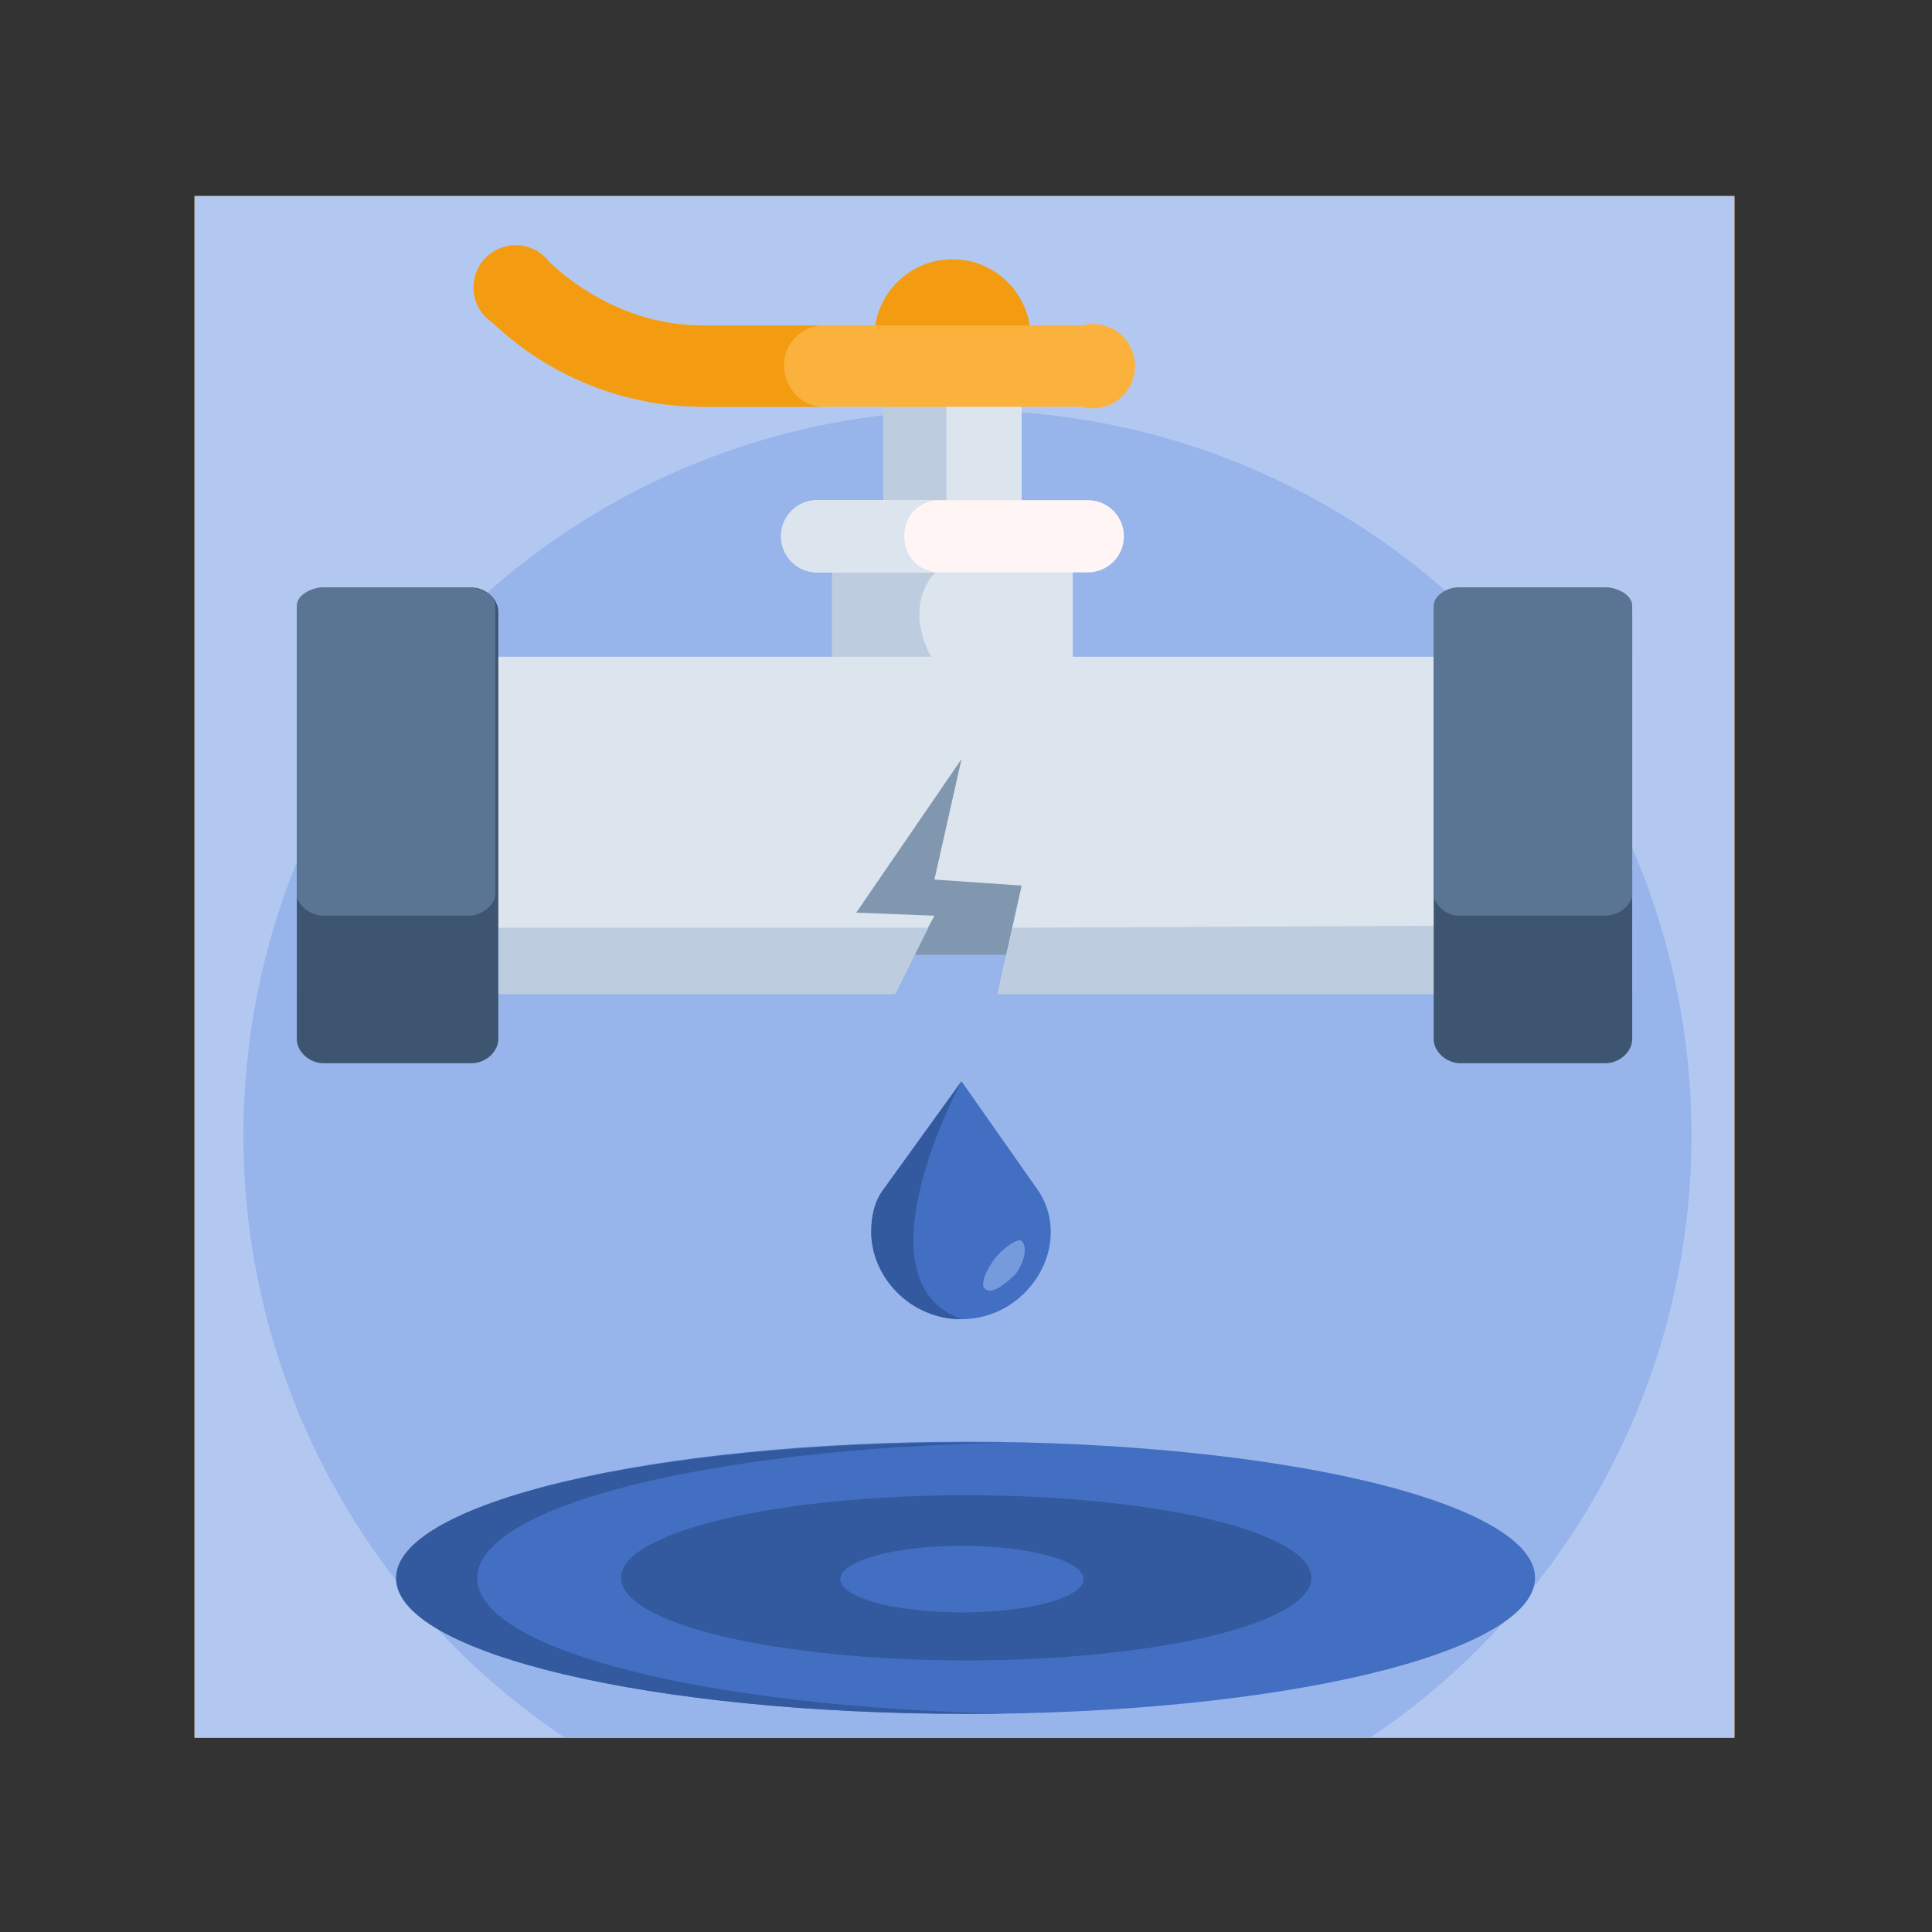
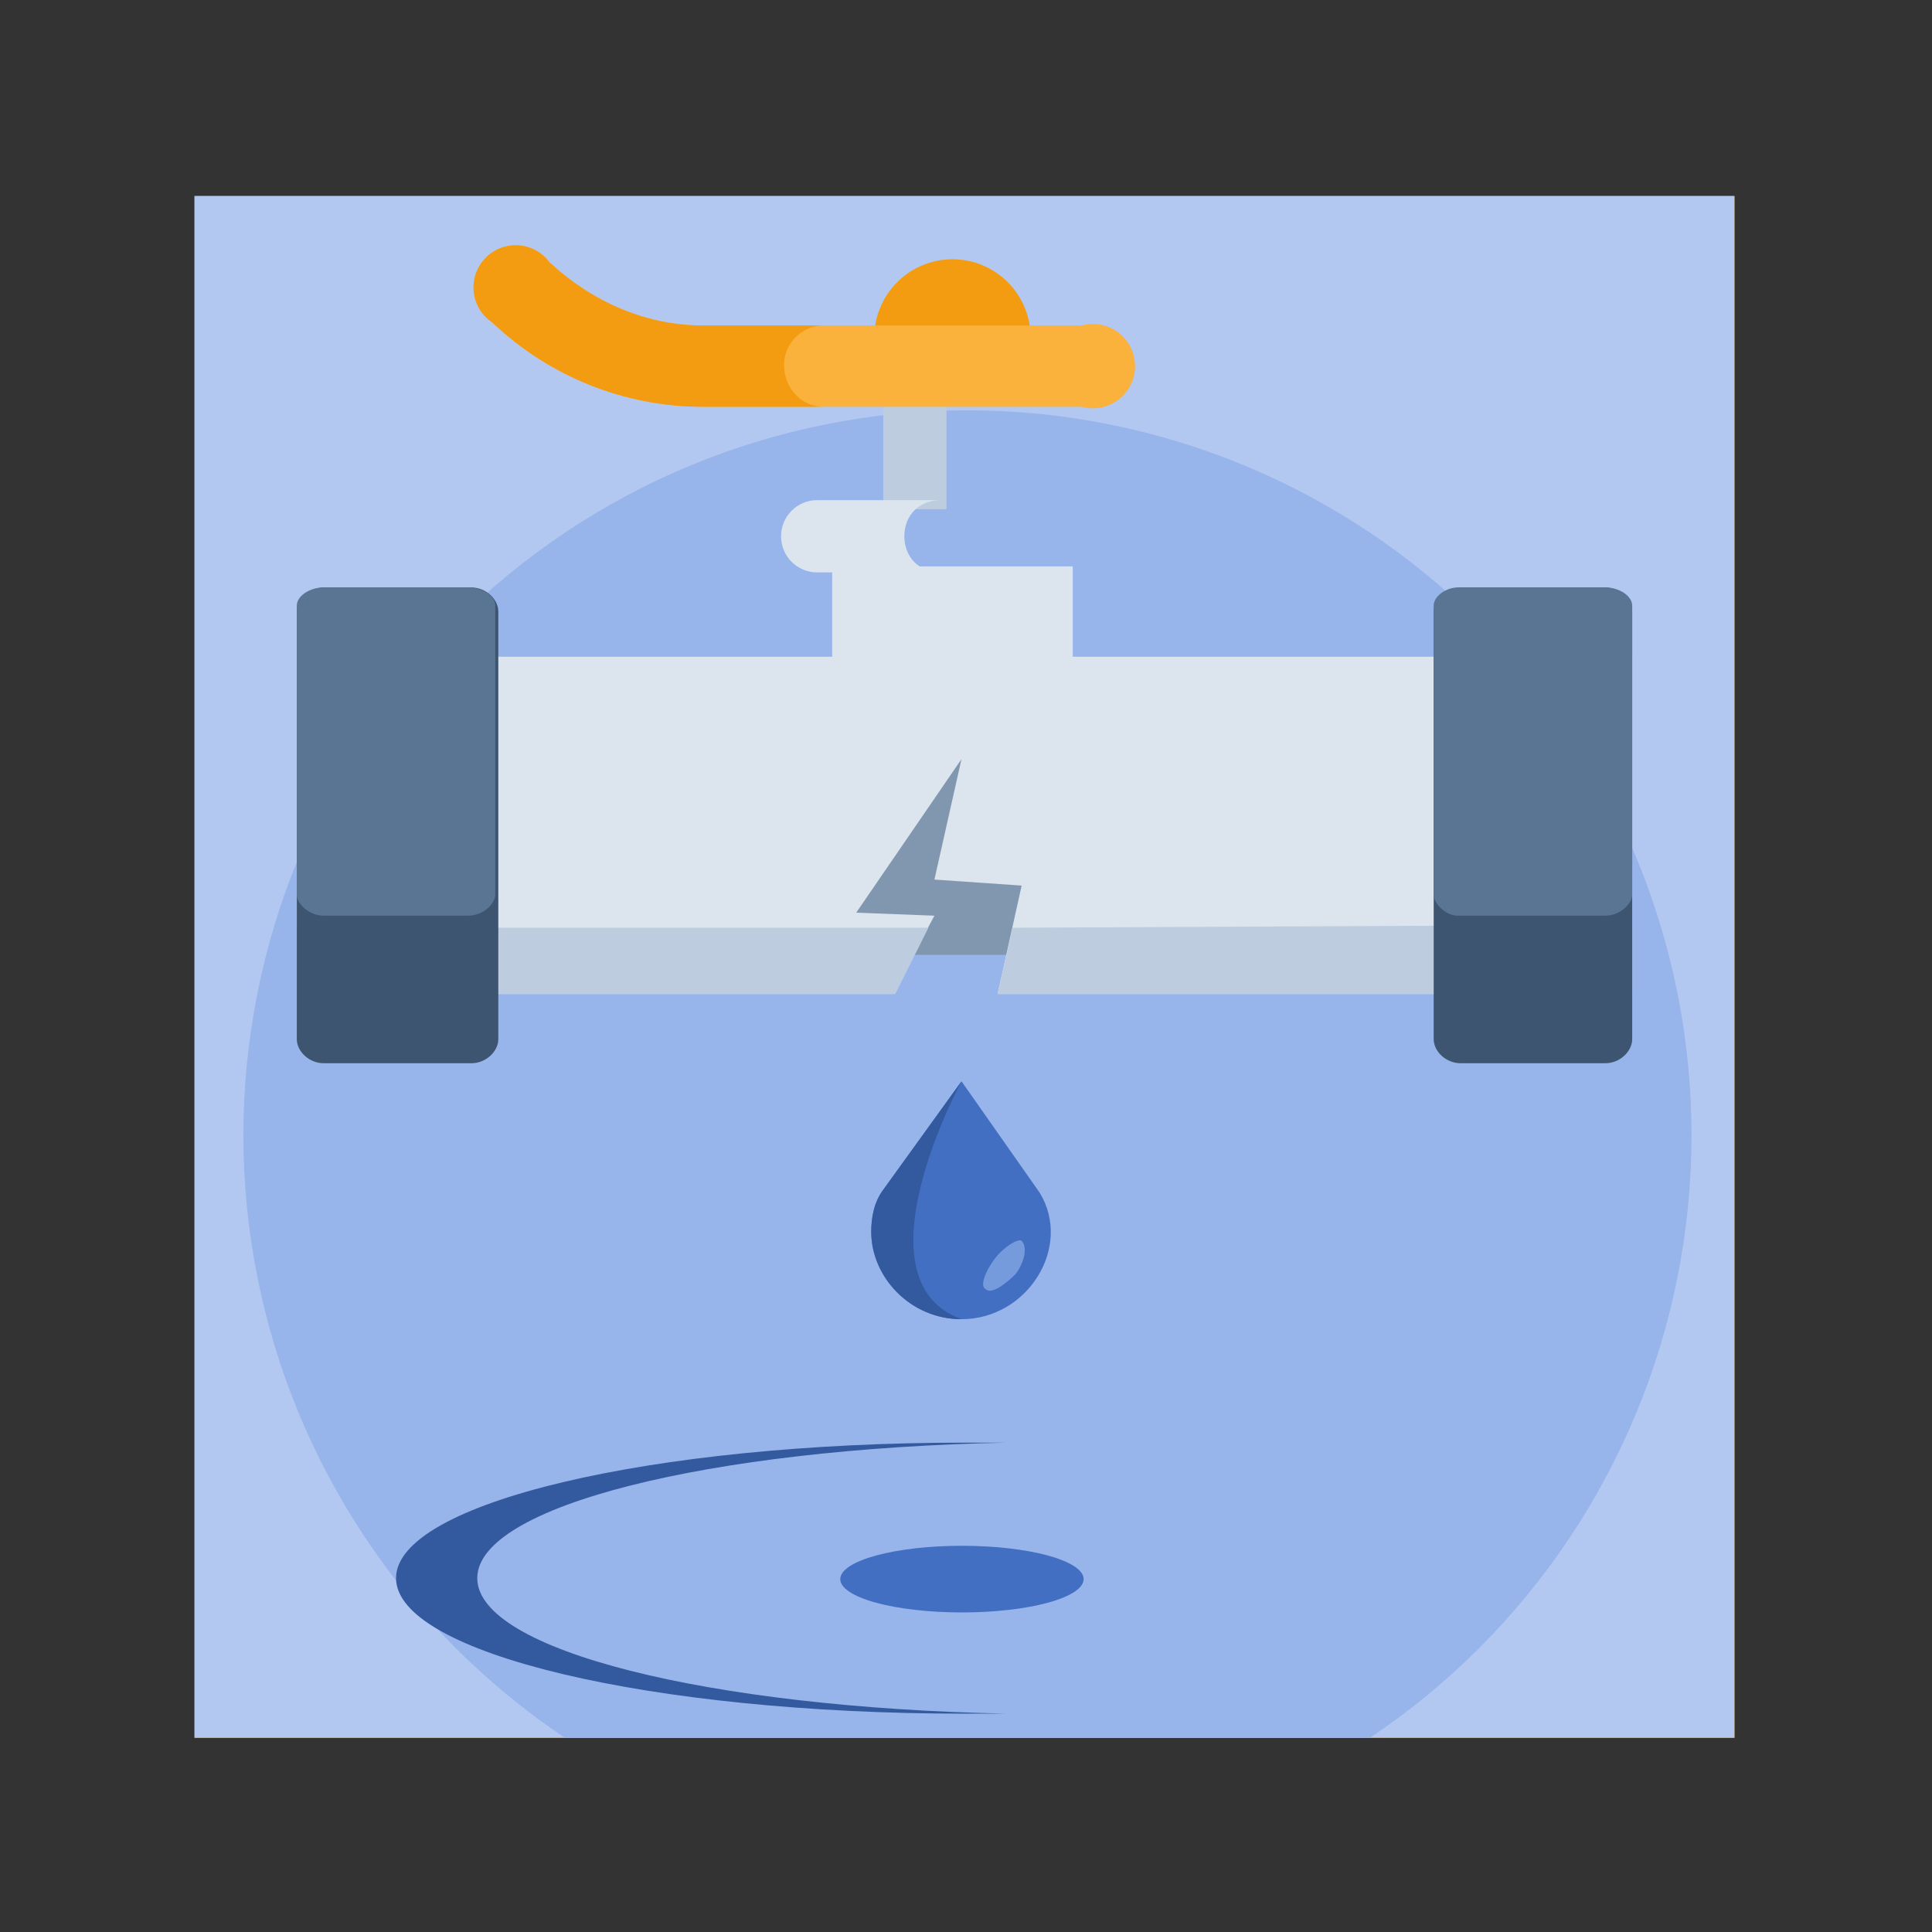
<svg xmlns="http://www.w3.org/2000/svg" width="500" zoomAndPan="magnify" viewBox="0 0 375 375" height="500" preserveAspectRatio="xMidYMid meet" version="1.0">
  <rect x="0" y="0" width="375" height="375" fill="#333333" stroke="none" />
  <defs>
    <clipPath id="47777a871a">
      <path d="M 37.5 38.047 L 337 38.047 L 337 337.297 L 37.5 337.297 Z M 37.5 38.047 " clip-rule="nonzero" />
    </clipPath>
    <clipPath id="b479253526">
      <path d="M 37.758 38.047 L 336.656 38.047 L 336.656 337.297 L 37.758 337.297 Z M 37.758 38.047 " clip-rule="nonzero" />
    </clipPath>
    <clipPath id="83a6b289bb">
      <path d="M 47 79 L 329 79 L 329 337.297 L 47 337.297 Z M 47 79 " clip-rule="nonzero" />
    </clipPath>
  </defs>
  <g clip-path="url(#47777a871a)">
    <path fill="#f39c12" d="M 37.758 38.047 L 336.656 38.047 L 336.656 337.297 L 37.758 337.297 Z M 37.758 38.047 " fill-opacity="1" fill-rule="evenodd" />
  </g>
  <g clip-path="url(#b479253526)">
    <path fill="#b3c8f0" d="M 37.758 38.047 L 336.656 38.047 L 336.656 337.297 L 37.758 337.297 Z M 37.758 38.047 " fill-opacity="1" fill-rule="evenodd" />
  </g>
  <g clip-path="url(#83a6b289bb)">
    <path fill="#97b4eb" d="M 328.32 220.352 C 328.32 222.652 328.266 224.953 328.152 227.254 C 328.039 229.555 327.871 231.852 327.645 234.141 C 327.418 236.434 327.137 238.719 326.801 240.996 C 326.461 243.273 326.07 245.543 325.621 247.801 C 325.172 250.059 324.668 252.305 324.109 254.539 C 323.551 256.773 322.938 258.992 322.27 261.195 C 321.602 263.398 320.879 265.586 320.105 267.754 C 319.332 269.922 318.504 272.066 317.621 274.195 C 316.742 276.324 315.812 278.426 314.828 280.508 C 313.844 282.59 312.809 284.648 311.727 286.68 C 310.641 288.707 309.508 290.711 308.324 292.688 C 307.145 294.664 305.914 296.605 304.637 298.523 C 303.359 300.438 302.035 302.32 300.664 304.168 C 299.293 306.02 297.879 307.832 296.418 309.613 C 294.961 311.395 293.457 313.137 291.914 314.844 C 290.371 316.547 288.785 318.215 287.156 319.844 C 285.531 321.473 283.867 323.059 282.16 324.605 C 280.457 326.152 278.715 327.656 276.938 329.117 C 275.16 330.578 273.348 331.992 271.5 333.367 C 269.652 334.738 267.773 336.062 265.859 337.344 C 263.949 338.621 262.004 339.852 260.031 341.039 C 258.059 342.223 256.059 343.355 254.031 344.441 C 252.004 345.527 249.949 346.562 247.867 347.547 C 245.789 348.531 243.688 349.465 241.562 350.344 C 239.438 351.227 237.293 352.055 235.125 352.832 C 232.961 353.605 230.777 354.328 228.578 354.996 C 226.375 355.664 224.16 356.281 221.93 356.84 C 219.699 357.398 217.453 357.902 215.199 358.352 C 212.941 358.801 210.676 359.195 208.402 359.531 C 206.125 359.871 203.844 360.152 201.555 360.379 C 199.266 360.605 196.973 360.773 194.676 360.887 C 192.379 361 190.082 361.055 187.781 361.055 C 185.48 361.055 183.18 361 180.883 360.887 C 178.586 360.773 176.293 360.605 174.004 360.379 C 171.715 360.152 169.434 359.871 167.16 359.531 C 164.883 359.195 162.617 358.801 160.363 358.352 C 158.105 357.902 155.863 357.398 153.633 356.84 C 151.402 356.281 149.184 355.664 146.984 354.996 C 144.781 354.328 142.598 353.605 140.434 352.832 C 138.27 352.055 136.121 351.227 133.996 350.344 C 131.871 349.465 129.77 348.531 127.691 347.547 C 125.613 346.562 123.559 345.527 121.531 344.441 C 119.5 343.355 117.5 342.223 115.527 341.039 C 113.555 339.852 111.613 338.621 109.699 337.344 C 107.789 336.062 105.906 334.738 104.059 333.367 C 102.211 331.992 100.398 330.578 98.621 329.117 C 96.844 327.656 95.102 326.152 93.398 324.605 C 91.695 323.059 90.027 321.473 88.402 319.844 C 86.777 318.215 85.191 316.547 83.645 314.844 C 82.102 313.137 80.602 311.395 79.141 309.613 C 77.684 307.832 76.266 306.02 74.898 304.168 C 73.527 302.32 72.203 300.438 70.926 298.523 C 69.648 296.605 68.418 294.664 67.234 292.688 C 66.051 290.711 64.918 288.707 63.836 286.68 C 62.75 284.648 61.715 282.59 60.734 280.508 C 59.75 278.426 58.816 276.324 57.938 274.195 C 57.059 272.066 56.23 269.922 55.453 267.754 C 54.68 265.586 53.957 263.398 53.293 261.195 C 52.625 258.992 52.012 256.773 51.453 254.539 C 50.891 252.305 50.387 250.059 49.941 247.801 C 49.492 245.543 49.098 243.273 48.762 240.996 C 48.422 238.719 48.141 236.434 47.918 234.141 C 47.691 231.852 47.523 229.555 47.41 227.254 C 47.297 224.953 47.238 222.652 47.238 220.352 C 47.238 218.047 47.297 215.746 47.41 213.445 C 47.523 211.145 47.691 208.852 47.918 206.559 C 48.141 204.266 48.422 201.98 48.762 199.703 C 49.098 197.426 49.492 195.156 49.941 192.898 C 50.387 190.641 50.891 188.395 51.453 186.16 C 52.012 183.926 52.625 181.707 53.293 179.504 C 53.957 177.301 54.68 175.117 55.453 172.949 C 56.23 170.777 57.059 168.633 57.938 166.504 C 58.816 164.375 59.75 162.273 60.734 160.191 C 61.715 158.109 62.75 156.051 63.836 154.02 C 64.918 151.992 66.051 149.988 67.234 148.012 C 68.418 146.039 69.648 144.094 70.926 142.18 C 72.203 140.262 73.527 138.383 74.898 136.531 C 76.266 134.684 77.68 132.867 79.141 131.086 C 80.602 129.309 82.102 127.562 83.645 125.859 C 85.191 124.152 86.777 122.484 88.402 120.855 C 90.027 119.227 91.695 117.641 93.398 116.094 C 95.102 114.547 96.844 113.043 98.621 111.582 C 100.398 110.121 102.211 108.707 104.059 107.332 C 105.906 105.961 107.789 104.637 109.699 103.355 C 111.613 102.078 113.555 100.848 115.527 99.664 C 117.5 98.477 119.5 97.344 121.531 96.258 C 123.559 95.172 125.613 94.137 127.691 93.152 C 129.77 92.168 131.871 91.234 133.996 90.355 C 136.121 89.473 138.27 88.645 140.434 87.867 C 142.598 87.094 144.781 86.371 146.984 85.703 C 149.184 85.035 151.402 84.422 153.633 83.859 C 155.863 83.301 158.105 82.797 160.363 82.348 C 162.617 81.898 164.883 81.504 167.16 81.168 C 169.434 80.828 171.715 80.547 174.004 80.32 C 176.293 80.094 178.586 79.926 180.883 79.812 C 183.18 79.699 185.48 79.645 187.781 79.645 C 190.082 79.645 192.379 79.699 194.676 79.812 C 196.973 79.926 199.266 80.094 201.555 80.32 C 203.844 80.547 206.125 80.828 208.402 81.168 C 210.676 81.504 212.941 81.898 215.199 82.348 C 217.453 82.797 219.699 83.301 221.93 83.859 C 224.16 84.422 226.375 85.035 228.578 85.703 C 230.777 86.371 232.961 87.094 235.125 87.867 C 237.293 88.645 239.438 89.473 241.562 90.355 C 243.688 91.234 245.789 92.168 247.871 93.152 C 249.949 94.137 252.004 95.172 254.031 96.258 C 256.059 97.344 258.059 98.477 260.031 99.664 C 262.004 100.848 263.949 102.078 265.859 103.355 C 267.773 104.637 269.652 105.961 271.5 107.332 C 273.348 108.707 275.16 110.121 276.938 111.582 C 278.715 113.043 280.457 114.547 282.16 116.094 C 283.867 117.641 285.531 119.227 287.156 120.855 C 288.785 122.484 290.371 124.152 291.914 125.859 C 293.457 127.562 294.961 129.309 296.418 131.086 C 297.879 132.867 299.293 134.684 300.664 136.531 C 302.035 138.383 303.359 140.262 304.637 142.18 C 305.914 144.094 307.145 146.039 308.324 148.012 C 309.508 149.988 310.641 151.992 311.727 154.02 C 312.809 156.051 313.844 158.109 314.828 160.191 C 315.812 162.273 316.742 164.375 317.621 166.504 C 318.504 168.633 319.332 170.777 320.105 172.949 C 320.879 175.117 321.602 177.301 322.27 179.504 C 322.938 181.707 323.551 183.926 324.109 186.16 C 324.668 188.395 325.172 190.641 325.621 192.898 C 326.07 195.156 326.461 197.426 326.801 199.703 C 327.137 201.98 327.418 204.266 327.645 206.559 C 327.871 208.852 328.039 211.145 328.152 213.445 C 328.266 215.746 328.32 218.047 328.32 220.352 Z M 328.32 220.352 " fill-opacity="1" fill-rule="nonzero" />
  </g>
-   <path fill="#426fc2" d="M 297.953 306.254 C 297.953 306.688 297.91 307.117 297.82 307.551 C 297.734 307.98 297.602 308.414 297.422 308.844 C 297.246 309.273 297.023 309.703 296.762 310.129 C 296.496 310.559 296.188 310.984 295.832 311.406 C 295.48 311.832 295.086 312.254 294.645 312.672 C 294.207 313.094 293.727 313.508 293.199 313.922 C 292.676 314.336 292.109 314.746 291.5 315.152 C 290.891 315.562 290.242 315.965 289.551 316.363 C 288.859 316.762 288.125 317.156 287.355 317.551 C 286.582 317.941 285.77 318.324 284.918 318.707 C 284.066 319.09 283.176 319.465 282.246 319.836 C 281.316 320.207 280.352 320.57 279.348 320.93 C 278.344 321.289 277.301 321.645 276.227 321.992 C 275.148 322.34 274.039 322.68 272.891 323.012 C 271.746 323.348 270.566 323.676 269.352 323.996 C 268.137 324.316 266.891 324.629 265.613 324.934 C 264.336 325.238 263.027 325.539 261.691 325.828 C 260.352 326.117 258.984 326.402 257.586 326.676 C 256.188 326.949 254.766 327.215 253.312 327.473 C 251.863 327.73 250.387 327.98 248.883 328.219 C 247.379 328.461 245.855 328.691 244.305 328.914 C 242.754 329.137 241.184 329.348 239.59 329.551 C 237.996 329.754 236.383 329.949 234.746 330.137 C 233.113 330.32 231.461 330.496 229.793 330.66 C 228.125 330.824 226.438 330.98 224.738 331.125 C 223.035 331.273 221.32 331.406 219.59 331.535 C 217.863 331.66 216.121 331.773 214.367 331.879 C 212.613 331.984 210.852 332.078 209.078 332.164 C 207.309 332.246 205.527 332.32 203.738 332.387 C 201.953 332.449 200.16 332.5 198.363 332.543 C 196.562 332.586 194.762 332.617 192.957 332.641 C 191.152 332.66 189.348 332.672 187.539 332.672 C 185.73 332.672 183.926 332.66 182.121 332.641 C 180.316 332.617 178.516 332.586 176.715 332.543 C 174.918 332.5 173.125 332.449 171.336 332.387 C 169.551 332.32 167.77 332.246 165.996 332.164 C 164.227 332.078 162.461 331.984 160.711 331.879 C 158.957 331.773 157.215 331.66 155.488 331.535 C 153.758 331.406 152.043 331.273 150.34 331.125 C 148.641 330.98 146.953 330.824 145.285 330.66 C 143.613 330.496 141.965 330.32 140.328 330.137 C 138.695 329.949 137.082 329.754 135.488 329.551 C 133.895 329.348 132.324 329.137 130.773 328.914 C 129.223 328.691 127.699 328.461 126.195 328.219 C 124.691 327.98 123.215 327.73 121.766 327.473 C 120.312 327.215 118.887 326.949 117.492 326.676 C 116.094 326.402 114.727 326.117 113.387 325.828 C 112.051 325.539 110.742 325.238 109.461 324.934 C 108.184 324.629 106.938 324.316 105.727 323.996 C 104.512 323.676 103.332 323.348 102.188 323.012 C 101.039 322.68 99.93 322.34 98.852 321.992 C 97.773 321.645 96.734 321.289 95.73 320.93 C 94.727 320.57 93.762 320.207 92.832 319.836 C 91.902 319.465 91.012 319.09 90.16 318.707 C 89.309 318.324 88.496 317.941 87.723 317.551 C 86.949 317.156 86.219 316.762 85.527 316.363 C 84.836 315.965 84.188 315.562 83.578 315.152 C 82.969 314.746 82.402 314.336 81.879 313.922 C 81.352 313.508 80.871 313.094 80.43 312.672 C 79.992 312.254 79.598 311.832 79.246 311.406 C 78.891 310.984 78.582 310.559 78.316 310.129 C 78.051 309.703 77.832 309.273 77.652 308.844 C 77.477 308.414 77.344 307.98 77.254 307.551 C 77.168 307.117 77.121 306.688 77.121 306.254 C 77.121 305.82 77.168 305.391 77.254 304.957 C 77.344 304.527 77.477 304.094 77.652 303.664 C 77.832 303.234 78.051 302.805 78.316 302.379 C 78.582 301.949 78.891 301.523 79.246 301.102 C 79.598 300.676 79.992 300.254 80.43 299.836 C 80.871 299.414 81.352 299 81.879 298.586 C 82.402 298.172 82.969 297.762 83.578 297.355 C 84.188 296.949 84.836 296.543 85.527 296.145 C 86.219 295.746 86.949 295.352 87.723 294.961 C 88.496 294.57 89.309 294.184 90.16 293.801 C 91.012 293.418 91.902 293.043 92.832 292.672 C 93.762 292.301 94.727 291.938 95.73 291.578 C 96.734 291.219 97.773 290.863 98.852 290.516 C 99.93 290.172 101.039 289.828 102.188 289.496 C 103.332 289.16 104.512 288.832 105.727 288.512 C 106.938 288.191 108.184 287.879 109.461 287.574 C 110.742 287.27 112.051 286.969 113.387 286.68 C 114.727 286.391 116.094 286.109 117.492 285.832 C 118.887 285.559 120.312 285.293 121.766 285.035 C 123.215 284.777 124.691 284.531 126.195 284.289 C 127.699 284.051 129.223 283.816 130.773 283.594 C 132.324 283.375 133.895 283.16 135.488 282.957 C 137.082 282.754 138.695 282.559 140.328 282.375 C 141.965 282.188 143.613 282.012 145.285 281.848 C 146.953 281.684 148.641 281.527 150.34 281.383 C 152.043 281.234 153.758 281.102 155.488 280.973 C 157.215 280.848 158.957 280.734 160.711 280.629 C 162.461 280.523 164.227 280.43 165.996 280.344 C 167.77 280.262 169.551 280.188 171.336 280.121 C 173.125 280.059 174.918 280.008 176.715 279.965 C 178.516 279.922 180.316 279.891 182.121 279.867 C 183.926 279.848 185.73 279.836 187.539 279.836 C 189.348 279.836 191.152 279.848 192.957 279.867 C 194.762 279.891 196.562 279.922 198.363 279.965 C 200.16 280.008 201.953 280.059 203.738 280.121 C 205.527 280.188 207.309 280.262 209.078 280.344 C 210.852 280.43 212.613 280.523 214.367 280.629 C 216.121 280.734 217.863 280.848 219.59 280.973 C 221.32 281.102 223.035 281.234 224.738 281.383 C 226.438 281.527 228.125 281.684 229.793 281.848 C 231.461 282.012 233.113 282.188 234.746 282.375 C 236.383 282.559 237.996 282.754 239.59 282.957 C 241.184 283.16 242.754 283.375 244.305 283.594 C 245.855 283.816 247.379 284.051 248.883 284.289 C 250.387 284.531 251.863 284.777 253.312 285.035 C 254.766 285.293 256.188 285.559 257.586 285.832 C 258.984 286.109 260.352 286.391 261.691 286.68 C 263.027 286.973 264.336 287.27 265.613 287.574 C 266.891 287.879 268.137 288.191 269.352 288.512 C 270.566 288.832 271.746 289.16 272.891 289.496 C 274.039 289.828 275.148 290.172 276.227 290.516 C 277.301 290.863 278.344 291.219 279.348 291.578 C 280.352 291.938 281.316 292.301 282.246 292.672 C 283.176 293.043 284.066 293.418 284.918 293.801 C 285.77 294.184 286.582 294.57 287.355 294.961 C 288.125 295.352 288.859 295.746 289.551 296.145 C 290.242 296.543 290.891 296.949 291.5 297.355 C 292.109 297.762 292.676 298.172 293.199 298.586 C 293.727 299 294.207 299.414 294.645 299.836 C 295.086 300.254 295.48 300.676 295.832 301.102 C 296.188 301.523 296.496 301.949 296.762 302.379 C 297.023 302.805 297.246 303.234 297.422 303.664 C 297.602 304.094 297.734 304.527 297.82 304.957 C 297.91 305.391 297.953 305.82 297.953 306.254 Z M 297.953 306.254 " fill-opacity="1" fill-rule="nonzero" />
-   <path fill="#33599e" d="M 254.531 306.254 C 254.531 306.777 254.422 307.301 254.207 307.824 C 253.992 308.348 253.672 308.867 253.242 309.379 C 252.816 309.895 252.285 310.402 251.645 310.906 C 251.008 311.41 250.27 311.902 249.43 312.387 C 248.594 312.871 247.656 313.344 246.621 313.809 C 245.586 314.27 244.461 314.723 243.242 315.156 C 242.023 315.594 240.715 316.016 239.324 316.422 C 237.934 316.828 236.461 317.215 234.91 317.586 C 233.359 317.957 231.734 318.309 230.039 318.641 C 228.344 318.977 226.582 319.289 224.758 319.578 C 222.934 319.871 221.055 320.141 219.117 320.387 C 217.184 320.637 215.203 320.859 213.176 321.059 C 211.148 321.262 209.086 321.438 206.984 321.59 C 204.887 321.742 202.762 321.871 200.609 321.973 C 198.457 322.074 196.289 322.152 194.105 322.203 C 191.922 322.254 189.734 322.281 187.539 322.281 C 185.344 322.281 183.156 322.254 180.973 322.203 C 178.789 322.152 176.621 322.074 174.469 321.973 C 172.316 321.871 170.191 321.742 168.094 321.59 C 165.992 321.438 163.93 321.262 161.902 321.059 C 159.875 320.859 157.895 320.637 155.957 320.387 C 154.023 320.141 152.145 319.871 150.32 319.578 C 148.496 319.289 146.734 318.977 145.039 318.641 C 143.344 318.309 141.719 317.957 140.168 317.586 C 138.617 317.215 137.145 316.828 135.754 316.422 C 134.359 316.016 133.055 315.594 131.836 315.156 C 130.617 314.723 129.492 314.27 128.457 313.809 C 127.422 313.344 126.484 312.871 125.645 312.387 C 124.805 311.902 124.066 311.41 123.43 310.906 C 122.793 310.402 122.262 309.895 121.832 309.379 C 121.406 308.867 121.086 308.348 120.867 307.824 C 120.652 307.301 120.547 306.777 120.547 306.254 C 120.547 305.73 120.652 305.207 120.867 304.684 C 121.086 304.16 121.406 303.641 121.832 303.129 C 122.262 302.613 122.793 302.105 123.43 301.602 C 124.066 301.102 124.805 300.605 125.645 300.121 C 126.484 299.637 127.422 299.164 128.457 298.699 C 129.492 298.238 130.617 297.789 131.836 297.352 C 133.055 296.914 134.359 296.492 135.754 296.086 C 137.145 295.684 138.617 295.293 140.168 294.922 C 141.719 294.551 143.344 294.199 145.039 293.867 C 146.734 293.535 148.496 293.223 150.32 292.93 C 152.145 292.637 154.023 292.367 155.957 292.121 C 157.895 291.875 159.875 291.648 161.902 291.449 C 163.93 291.246 165.992 291.07 168.094 290.918 C 170.191 290.766 172.316 290.641 174.469 290.535 C 176.621 290.434 178.789 290.355 180.973 290.305 C 183.156 290.254 185.344 290.23 187.539 290.23 C 189.734 290.23 191.922 290.254 194.105 290.305 C 196.289 290.355 198.457 290.434 200.609 290.535 C 202.762 290.641 204.887 290.766 206.984 290.918 C 209.086 291.07 211.148 291.246 213.176 291.449 C 215.203 291.648 217.184 291.875 219.117 292.121 C 221.055 292.367 222.934 292.637 224.758 292.93 C 226.582 293.223 228.344 293.535 230.039 293.867 C 231.734 294.199 233.359 294.551 234.91 294.922 C 236.461 295.293 237.934 295.684 239.324 296.086 C 240.715 296.492 242.023 296.914 243.242 297.352 C 244.461 297.789 245.586 298.238 246.621 298.699 C 247.656 299.164 248.594 299.637 249.43 300.121 C 250.27 300.605 251.008 301.102 251.645 301.602 C 252.285 302.105 252.816 302.613 253.242 303.129 C 253.672 303.641 253.992 304.16 254.207 304.684 C 254.422 305.207 254.531 305.73 254.531 306.254 Z M 254.531 306.254 " fill-opacity="1" fill-rule="nonzero" />
  <path fill="#426fc2" d="M 210.332 306.504 C 210.332 306.715 210.297 306.926 210.219 307.137 C 210.145 307.348 210.031 307.559 209.879 307.766 C 209.73 307.973 209.543 308.18 209.316 308.383 C 209.094 308.586 208.832 308.785 208.535 308.98 C 208.238 309.176 207.91 309.367 207.543 309.555 C 207.18 309.742 206.781 309.922 206.352 310.098 C 205.922 310.273 205.465 310.445 204.973 310.609 C 204.48 310.773 203.961 310.93 203.414 311.078 C 202.867 311.227 202.297 311.371 201.699 311.504 C 201.102 311.641 200.48 311.766 199.836 311.883 C 199.191 312 198.531 312.109 197.848 312.211 C 197.164 312.309 196.469 312.398 195.754 312.48 C 195.039 312.562 194.309 312.633 193.57 312.695 C 192.828 312.758 192.082 312.809 191.32 312.848 C 190.562 312.891 189.797 312.922 189.027 312.941 C 188.258 312.961 187.488 312.973 186.715 312.973 C 185.941 312.973 185.168 312.961 184.398 312.941 C 183.629 312.922 182.863 312.891 182.105 312.848 C 181.348 312.809 180.598 312.758 179.855 312.695 C 179.117 312.633 178.391 312.562 177.676 312.48 C 176.961 312.398 176.262 312.309 175.578 312.211 C 174.898 312.109 174.234 312 173.59 311.883 C 172.949 311.766 172.328 311.641 171.73 311.504 C 171.133 311.371 170.559 311.227 170.012 311.078 C 169.465 310.93 168.945 310.773 168.453 310.609 C 167.965 310.445 167.504 310.273 167.074 310.098 C 166.645 309.922 166.246 309.742 165.883 309.555 C 165.52 309.367 165.188 309.176 164.891 308.98 C 164.594 308.785 164.336 308.586 164.109 308.383 C 163.887 308.18 163.699 307.973 163.547 307.766 C 163.395 307.559 163.281 307.348 163.207 307.137 C 163.133 306.926 163.094 306.715 163.094 306.504 C 163.094 306.293 163.133 306.082 163.207 305.871 C 163.281 305.66 163.395 305.449 163.547 305.242 C 163.699 305.035 163.887 304.828 164.109 304.625 C 164.336 304.426 164.594 304.227 164.891 304.027 C 165.188 303.832 165.52 303.641 165.883 303.457 C 166.246 303.27 166.645 303.086 167.074 302.91 C 167.504 302.734 167.965 302.566 168.453 302.402 C 168.945 302.238 169.465 302.082 170.012 301.93 C 170.559 301.781 171.133 301.637 171.73 301.504 C 172.328 301.371 172.949 301.242 173.59 301.125 C 174.234 301.008 174.898 300.898 175.578 300.801 C 176.262 300.699 176.961 300.609 177.676 300.527 C 178.391 300.445 179.117 300.375 179.855 300.312 C 180.598 300.254 181.348 300.203 182.105 300.16 C 182.863 300.117 183.629 300.086 184.398 300.066 C 185.168 300.047 185.941 300.035 186.715 300.035 C 187.488 300.035 188.258 300.047 189.027 300.066 C 189.797 300.086 190.562 300.117 191.32 300.16 C 192.082 300.203 192.828 300.254 193.57 300.312 C 194.309 300.375 195.039 300.445 195.754 300.527 C 196.469 300.609 197.164 300.699 197.848 300.801 C 198.531 300.898 199.191 301.008 199.836 301.125 C 200.48 301.242 201.102 301.371 201.699 301.504 C 202.297 301.637 202.867 301.781 203.414 301.93 C 203.961 302.082 204.48 302.238 204.973 302.402 C 205.465 302.566 205.922 302.734 206.352 302.91 C 206.781 303.086 207.18 303.27 207.543 303.457 C 207.91 303.641 208.238 303.832 208.535 304.027 C 208.832 304.227 209.094 304.426 209.316 304.625 C 209.543 304.828 209.73 305.035 209.879 305.242 C 210.031 305.449 210.145 305.66 210.219 305.871 C 210.297 306.082 210.332 306.293 210.332 306.504 Z M 210.332 306.504 " fill-opacity="1" fill-rule="nonzero" />
  <path fill="#33599e" d="M 92.637 306.32 C 92.637 292.293 137.586 281.188 195.383 280.016 L 187.207 280.016 C 126.496 280.016 76.871 291.707 76.871 306.32 C 76.871 320.93 126.496 332.621 187.207 332.621 L 195.383 332.621 C 137.586 331.449 92.637 320.348 92.637 306.32 Z M 92.637 306.32 " fill-opacity="1" fill-rule="nonzero" />
-   <path fill="#dce5ee" d="M 171.445 77.207 L 198.301 77.207 L 198.301 98.832 L 171.445 98.832 Z M 171.445 77.207 " fill-opacity="1" fill-rule="nonzero" />
  <path fill="#bdcddf" d="M 171.445 77.207 L 183.707 77.207 L 183.707 98.832 L 171.445 98.832 Z M 171.445 77.207 " fill-opacity="1" fill-rule="nonzero" />
  <path fill="#f39c12" d="M 200.051 65.516 C 200.051 64.52 199.953 63.531 199.758 62.551 C 199.566 61.574 199.277 60.621 198.895 59.699 C 198.516 58.777 198.047 57.902 197.492 57.074 C 196.941 56.242 196.309 55.477 195.605 54.77 C 194.902 54.066 194.133 53.434 193.305 52.879 C 192.477 52.324 191.602 51.859 190.68 51.477 C 189.762 51.094 188.812 50.805 187.836 50.613 C 186.855 50.418 185.871 50.32 184.871 50.32 C 183.875 50.32 182.891 50.418 181.91 50.613 C 180.934 50.805 179.984 51.094 179.066 51.477 C 178.145 51.859 177.27 52.324 176.441 52.879 C 175.613 53.434 174.844 54.066 174.141 54.77 C 173.434 55.477 172.805 56.242 172.254 57.074 C 171.699 57.902 171.23 58.777 170.852 59.699 C 170.469 60.621 170.18 61.574 169.984 62.551 C 169.793 63.531 169.695 64.52 169.695 65.516 Z M 200.051 65.516 " fill-opacity="1" fill-rule="nonzero" />
  <path fill="#fab23d" d="M 209.977 78.957 L 136.418 78.957 C 121.242 78.957 106.645 73.113 95.555 62.594 C 95.059 62.262 94.602 61.883 94.191 61.453 C 93.777 61.023 93.418 60.551 93.105 60.043 C 92.797 59.531 92.543 58.996 92.352 58.43 C 92.16 57.867 92.027 57.289 91.961 56.695 C 91.895 56.102 91.895 55.508 91.957 54.918 C 92.02 54.324 92.148 53.742 92.336 53.18 C 92.527 52.613 92.777 52.074 93.082 51.562 C 93.391 51.051 93.75 50.578 94.16 50.148 C 94.57 49.715 95.023 49.332 95.516 49 C 96.012 48.664 96.535 48.391 97.09 48.172 C 97.645 47.953 98.215 47.797 98.805 47.703 C 99.391 47.609 99.984 47.578 100.578 47.617 C 101.172 47.652 101.758 47.75 102.328 47.914 C 102.902 48.078 103.453 48.305 103.977 48.586 C 104.5 48.871 104.988 49.207 105.438 49.598 C 105.887 49.988 106.289 50.426 106.645 50.902 C 114.82 58.504 125.328 63.18 136.418 63.18 L 209.977 63.18 C 210.277 63.094 210.586 63.027 210.895 62.98 C 211.203 62.934 211.516 62.902 211.828 62.891 C 212.141 62.879 212.453 62.887 212.766 62.91 C 213.078 62.934 213.391 62.977 213.699 63.035 C 214.004 63.094 214.309 63.172 214.605 63.266 C 214.906 63.363 215.199 63.473 215.484 63.602 C 215.77 63.73 216.047 63.875 216.316 64.035 C 216.586 64.195 216.848 64.371 217.094 64.562 C 217.344 64.75 217.582 64.957 217.809 65.172 C 218.035 65.391 218.246 65.621 218.445 65.863 C 218.645 66.105 218.832 66.355 219 66.621 C 219.172 66.883 219.324 67.156 219.465 67.438 C 219.605 67.719 219.727 68.008 219.832 68.301 C 219.938 68.598 220.027 68.898 220.098 69.203 C 220.172 69.508 220.223 69.816 220.258 70.129 C 220.297 70.441 220.312 70.754 220.312 71.066 C 220.312 71.383 220.297 71.695 220.258 72.008 C 220.223 72.316 220.172 72.625 220.098 72.934 C 220.027 73.238 219.938 73.539 219.832 73.832 C 219.727 74.129 219.605 74.418 219.465 74.699 C 219.324 74.98 219.172 75.254 219 75.516 C 218.832 75.777 218.645 76.031 218.445 76.273 C 218.246 76.516 218.035 76.746 217.809 76.965 C 217.582 77.18 217.344 77.387 217.094 77.574 C 216.848 77.766 216.586 77.941 216.316 78.102 C 216.047 78.262 215.77 78.406 215.484 78.535 C 215.199 78.664 214.906 78.773 214.605 78.871 C 214.309 78.965 214.004 79.043 213.699 79.102 C 213.391 79.16 213.078 79.203 212.766 79.227 C 212.453 79.25 212.141 79.258 211.828 79.246 C 211.516 79.234 211.203 79.203 210.895 79.156 C 210.586 79.105 210.277 79.043 209.977 78.957 Z M 209.977 78.957 " fill-opacity="1" fill-rule="nonzero" />
  <path fill="#f39c12" d="M 152.18 70.777 C 152.18 66.684 155.684 63.18 159.77 63.18 L 136.418 63.18 C 125.328 63.18 114.82 58.504 106.645 50.902 C 106.289 50.426 105.887 49.988 105.438 49.598 C 104.988 49.207 104.5 48.871 103.977 48.586 C 103.453 48.305 102.902 48.078 102.328 47.914 C 101.758 47.75 101.172 47.652 100.578 47.617 C 99.984 47.578 99.391 47.609 98.805 47.703 C 98.215 47.797 97.645 47.953 97.09 48.172 C 96.535 48.391 96.012 48.664 95.516 49 C 95.023 49.332 94.57 49.715 94.16 50.148 C 93.75 50.578 93.391 51.051 93.082 51.562 C 92.777 52.074 92.527 52.613 92.336 53.18 C 92.148 53.742 92.02 54.324 91.957 54.918 C 91.895 55.508 91.895 56.102 91.961 56.695 C 92.027 57.289 92.16 57.867 92.352 58.43 C 92.543 58.996 92.797 59.531 93.105 60.043 C 93.418 60.551 93.777 61.023 94.191 61.453 C 94.602 61.883 95.059 62.262 95.555 62.594 C 106.645 73.113 121.242 78.957 136.418 78.957 L 159.77 78.957 C 155.684 78.957 152.18 75.453 152.18 70.777 Z M 152.18 70.777 " fill-opacity="1" fill-rule="nonzero" />
  <path fill="#dce5ee" d="M 161.523 109.938 L 208.223 109.938 L 208.223 136.238 L 161.523 136.238 Z M 161.523 109.938 " fill-opacity="1" fill-rule="nonzero" />
-   <path fill="#bdcddf" d="M 178.453 119.289 C 178.453 115.195 180.203 111.688 183.121 109.938 L 161.523 109.938 L 161.523 136.238 C 167.359 131.562 174.949 130.977 183.707 130.391 C 180.203 128.641 178.453 122.793 178.453 119.289 Z M 178.453 119.289 " fill-opacity="1" fill-rule="nonzero" />
-   <path fill="#fff5f5" d="M 211.145 97.078 L 158.602 97.078 C 158.145 97.078 157.688 97.121 157.234 97.211 C 156.785 97.301 156.348 97.434 155.922 97.609 C 155.496 97.789 155.094 98.004 154.711 98.258 C 154.328 98.516 153.973 98.805 153.648 99.133 C 153.324 99.457 153.035 99.812 152.777 100.195 C 152.523 100.578 152.305 100.98 152.129 101.406 C 151.953 101.832 151.82 102.27 151.73 102.723 C 151.641 103.176 151.598 103.629 151.598 104.09 C 151.598 104.551 151.641 105.008 151.73 105.461 C 151.82 105.91 151.953 106.348 152.129 106.773 C 152.305 107.199 152.523 107.605 152.777 107.988 C 153.035 108.371 153.324 108.727 153.648 109.051 C 153.973 109.375 154.328 109.668 154.711 109.922 C 155.094 110.18 155.496 110.395 155.922 110.57 C 156.348 110.746 156.785 110.879 157.234 110.969 C 157.688 111.059 158.145 111.105 158.602 111.105 L 211.145 111.105 C 211.602 111.105 212.059 111.059 212.512 110.969 C 212.961 110.879 213.398 110.746 213.824 110.57 C 214.25 110.395 214.652 110.18 215.035 109.922 C 215.418 109.668 215.773 109.375 216.098 109.051 C 216.422 108.727 216.711 108.371 216.969 107.988 C 217.223 107.605 217.441 107.199 217.617 106.773 C 217.793 106.348 217.926 105.91 218.016 105.461 C 218.105 105.008 218.148 104.551 218.148 104.09 C 218.148 103.629 218.105 103.176 218.016 102.723 C 217.926 102.27 217.793 101.832 217.617 101.406 C 217.441 100.98 217.223 100.578 216.969 100.195 C 216.711 99.812 216.422 99.457 216.098 99.133 C 215.773 98.805 215.418 98.516 215.035 98.258 C 214.652 98.004 214.25 97.789 213.824 97.609 C 213.398 97.434 212.961 97.301 212.512 97.211 C 212.059 97.121 211.602 97.078 211.145 97.078 Z M 211.145 97.078 " fill-opacity="1" fill-rule="nonzero" />
  <path fill="#dce5ee" d="M 175.531 104.09 C 175.531 100 178.453 97.078 182.539 97.078 L 158.602 97.078 C 158.145 97.078 157.688 97.121 157.234 97.211 C 156.785 97.301 156.348 97.434 155.922 97.609 C 155.496 97.789 155.094 98.004 154.711 98.258 C 154.328 98.516 153.973 98.805 153.648 99.133 C 153.324 99.457 153.035 99.812 152.777 100.195 C 152.523 100.578 152.305 100.98 152.129 101.406 C 151.953 101.832 151.82 102.27 151.73 102.723 C 151.641 103.176 151.598 103.629 151.598 104.09 C 151.598 104.551 151.641 105.008 151.73 105.461 C 151.82 105.91 151.953 106.348 152.129 106.773 C 152.305 107.199 152.523 107.605 152.777 107.988 C 153.035 108.371 153.324 108.727 153.648 109.051 C 153.973 109.375 154.328 109.668 154.711 109.922 C 155.094 110.18 155.496 110.395 155.922 110.57 C 156.348 110.746 156.785 110.879 157.234 110.969 C 157.688 111.059 158.145 111.105 158.602 111.105 L 182.539 111.105 C 178.453 111.105 175.531 108.184 175.531 104.09 Z M 175.531 104.09 " fill-opacity="1" fill-rule="nonzero" />
  <path fill="#8197b0" d="M 156.266 144.418 L 221.652 144.418 L 221.652 185.332 L 156.266 185.332 Z M 156.266 144.418 " fill-opacity="1" fill-rule="evenodd" />
  <path fill="#dce5ee" d="M 316.809 127.469 L 316.809 192.93 L 193.629 192.93 L 198.301 171.891 L 181.371 170.723 L 186.625 147.344 L 166.191 177.148 L 181.371 177.734 L 173.195 192.93 L 57.609 192.93 L 57.609 127.469 Z M 316.809 127.469 " fill-opacity="1" fill-rule="nonzero" />
  <path fill="#bdcddf" d="M 316.809 179.488 L 316.809 192.93 L 193.629 192.93 L 196.547 180.074 Z M 180.203 180.074 L 173.781 192.93 L 57.609 192.93 L 57.609 180.074 Z M 180.203 180.074 " fill-opacity="1" fill-rule="nonzero" />
  <path fill="#3d5570" d="M 278.277 201.699 L 278.277 118.703 C 278.277 116.363 280.613 114.027 283.531 114.027 L 311.555 114.027 C 314.473 114.027 316.809 116.363 316.809 118.703 L 316.809 201.699 C 316.809 204.035 314.473 206.375 311.555 206.375 L 283.531 206.375 C 280.613 206.375 278.277 204.035 278.277 201.699 Z M 57.609 201.699 L 57.609 118.703 C 57.609 116.363 59.941 114.027 62.863 114.027 L 91.469 114.027 C 94.387 114.027 96.723 116.363 96.723 118.703 L 96.723 201.699 C 96.723 204.035 94.387 206.375 91.469 206.375 L 62.863 206.375 C 59.941 206.375 57.609 204.035 57.609 201.699 Z M 57.609 201.699 " fill-opacity="1" fill-rule="nonzero" />
  <path fill="#5a7594" d="M 278.277 173.645 L 278.277 117.535 C 278.277 115.781 280.613 114.027 282.949 114.027 L 311.555 114.027 C 314.473 114.027 316.809 115.781 316.809 117.535 L 316.809 173.645 C 316.809 175.398 314.473 177.734 311.555 177.734 L 282.949 177.734 C 280.613 177.734 278.277 175.398 278.277 173.645 Z M 57.609 173.645 L 57.609 117.535 C 57.609 115.781 59.941 114.027 62.863 114.027 L 90.883 114.027 C 93.801 114.027 96.137 115.781 96.137 117.535 L 96.137 173.645 C 96.137 175.398 93.801 177.734 90.883 177.734 L 62.863 177.734 C 59.941 177.734 57.609 175.398 57.609 173.645 Z M 57.609 173.645 " fill-opacity="1" fill-rule="nonzero" />
  <path fill="#426fc2" d="M 201.805 231.508 C 208.223 242.027 199.469 256.055 186.625 256.055 C 176.699 256.055 169.109 247.871 169.109 239.105 C 169.109 236.184 169.695 233.258 171.445 230.922 L 186.625 209.879 Z M 201.805 231.508 " fill-opacity="1" fill-rule="nonzero" />
  <path fill="#33599e" d="M 186.625 209.879 C 186.625 209.879 165.609 248.457 186.625 256.055 C 176.699 256.055 169.109 247.871 169.109 239.105 C 169.109 236.184 169.695 233.258 171.445 230.922 Z M 186.625 209.879 " fill-opacity="1" fill-rule="nonzero" />
  <path fill="#759bdd" d="M 198.301 240.859 C 199.469 242.027 198.883 244.949 197.133 247.285 C 195.383 249.039 192.461 251.379 191.293 250.211 C 190.129 249.625 191.293 246.703 193.047 244.363 C 194.797 242.027 197.715 240.273 198.301 240.859 Z M 198.301 240.859 " fill-opacity="1" fill-rule="evenodd" />
</svg>